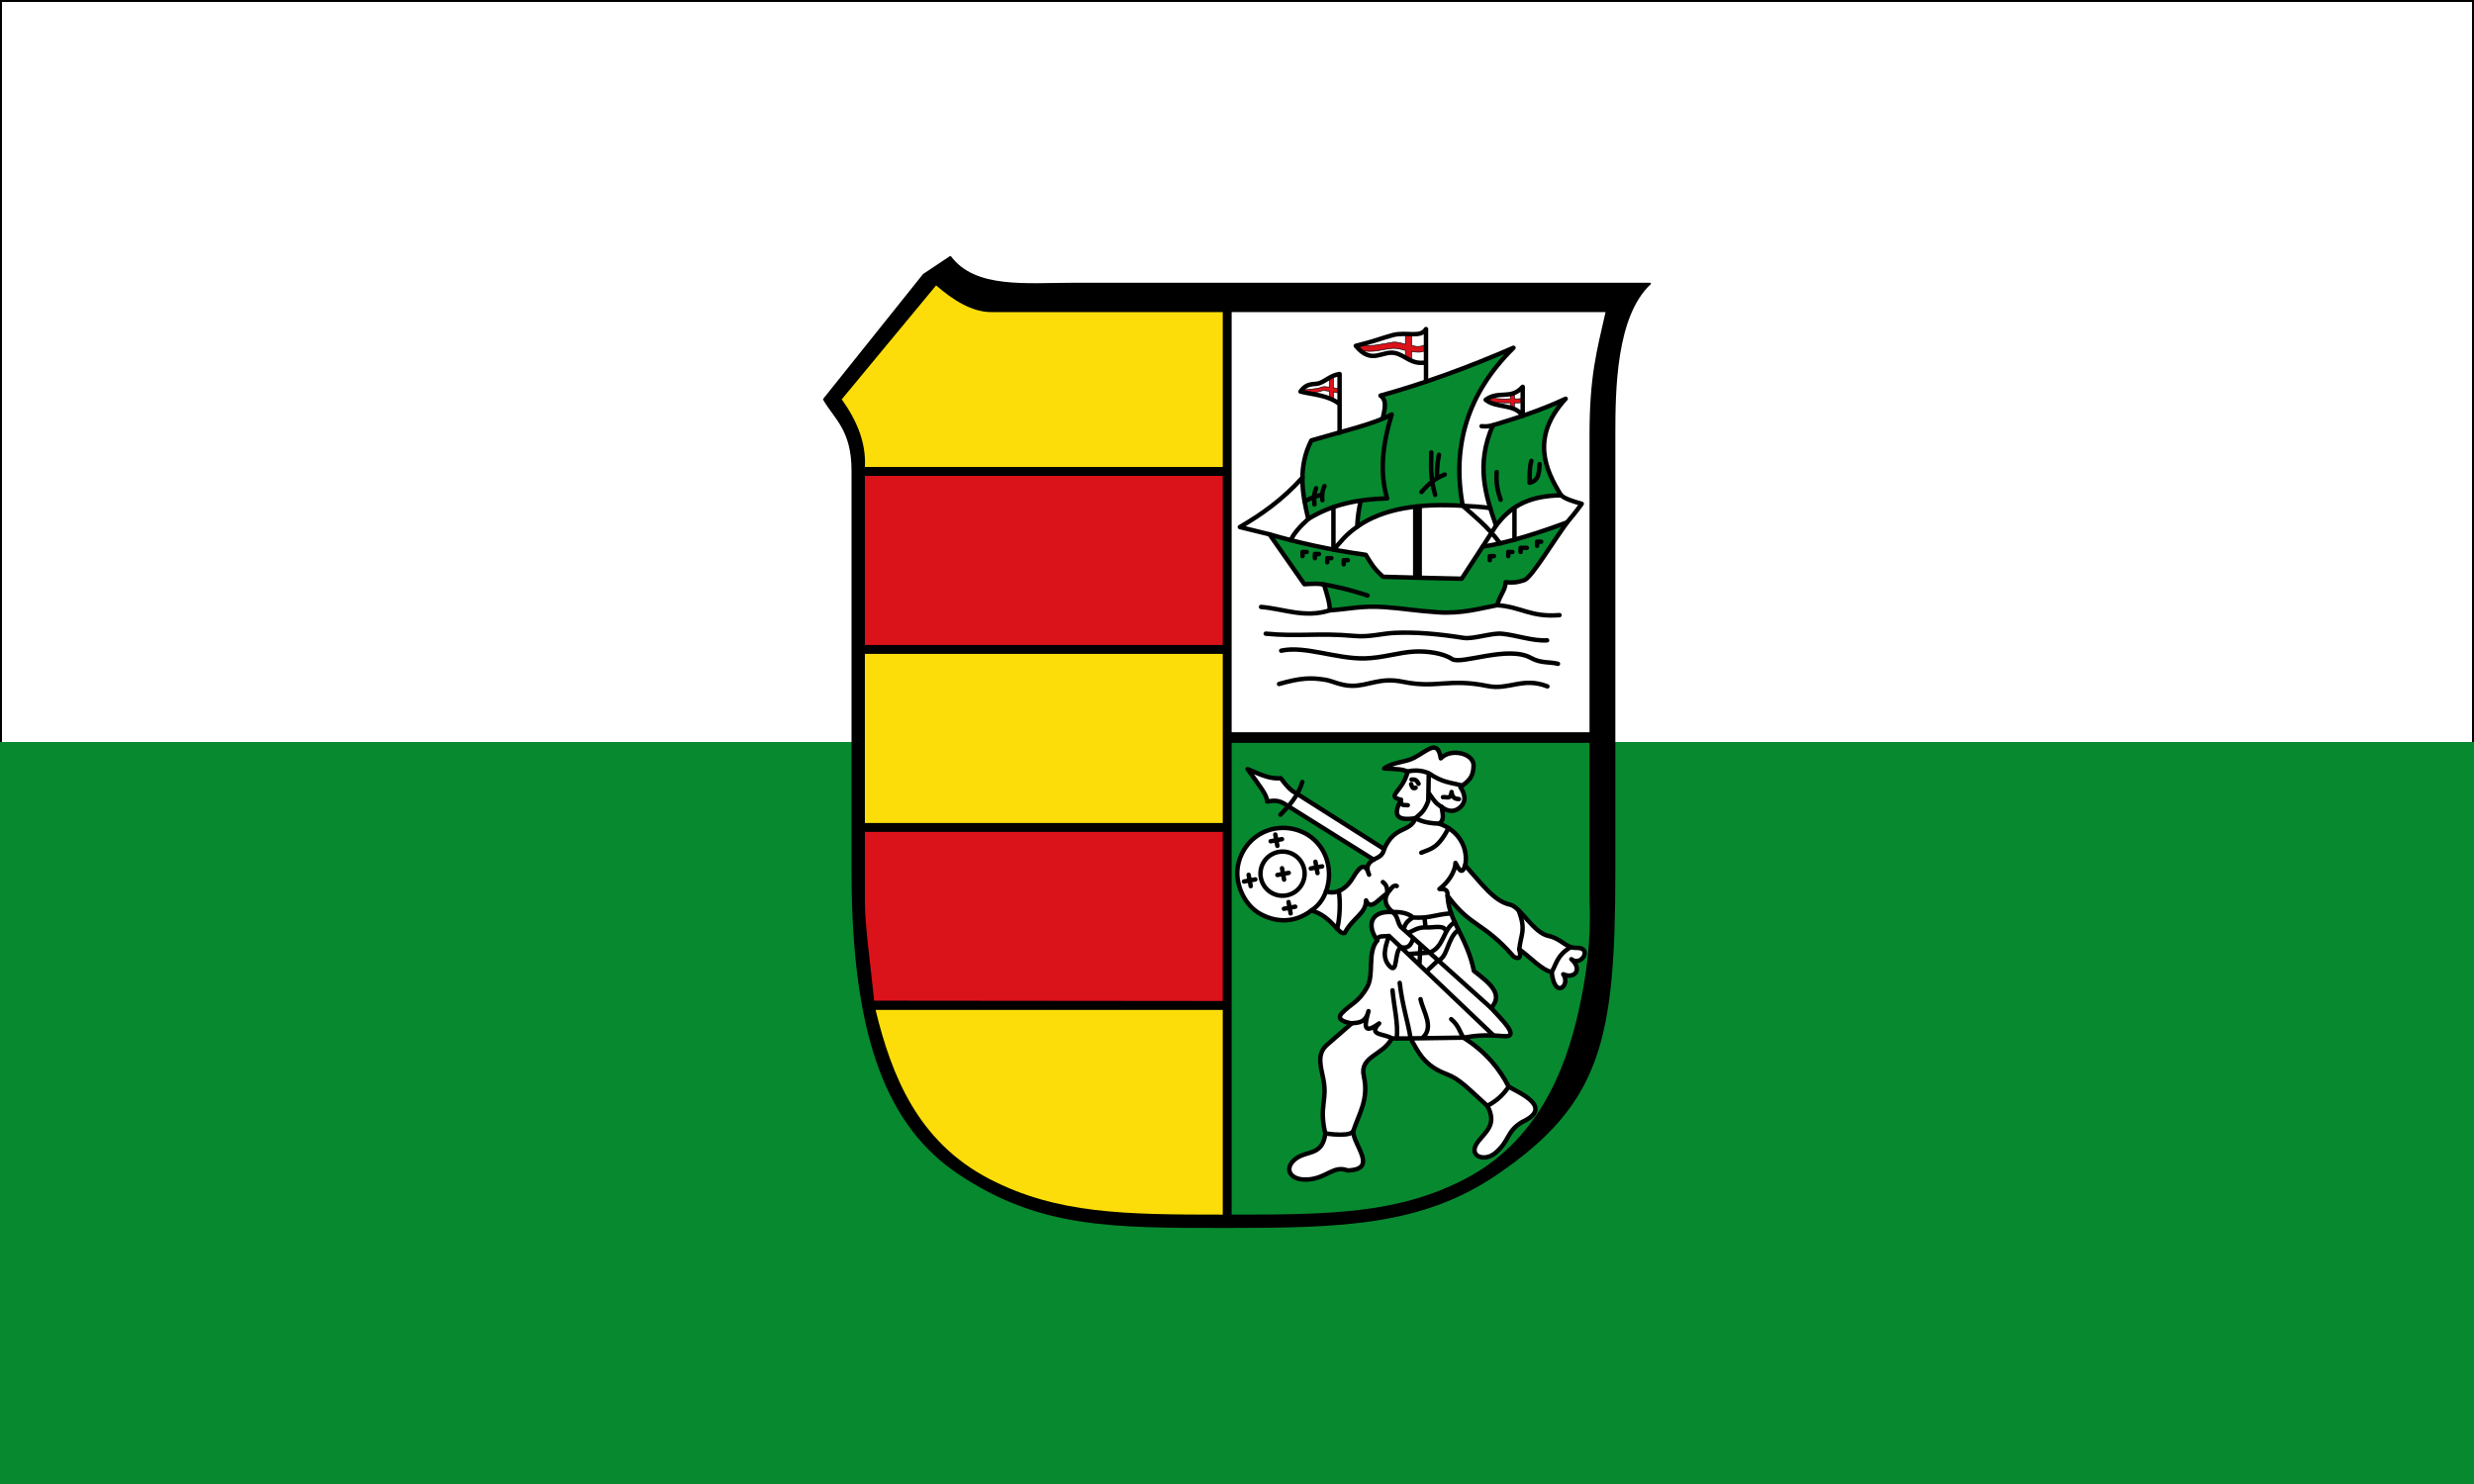
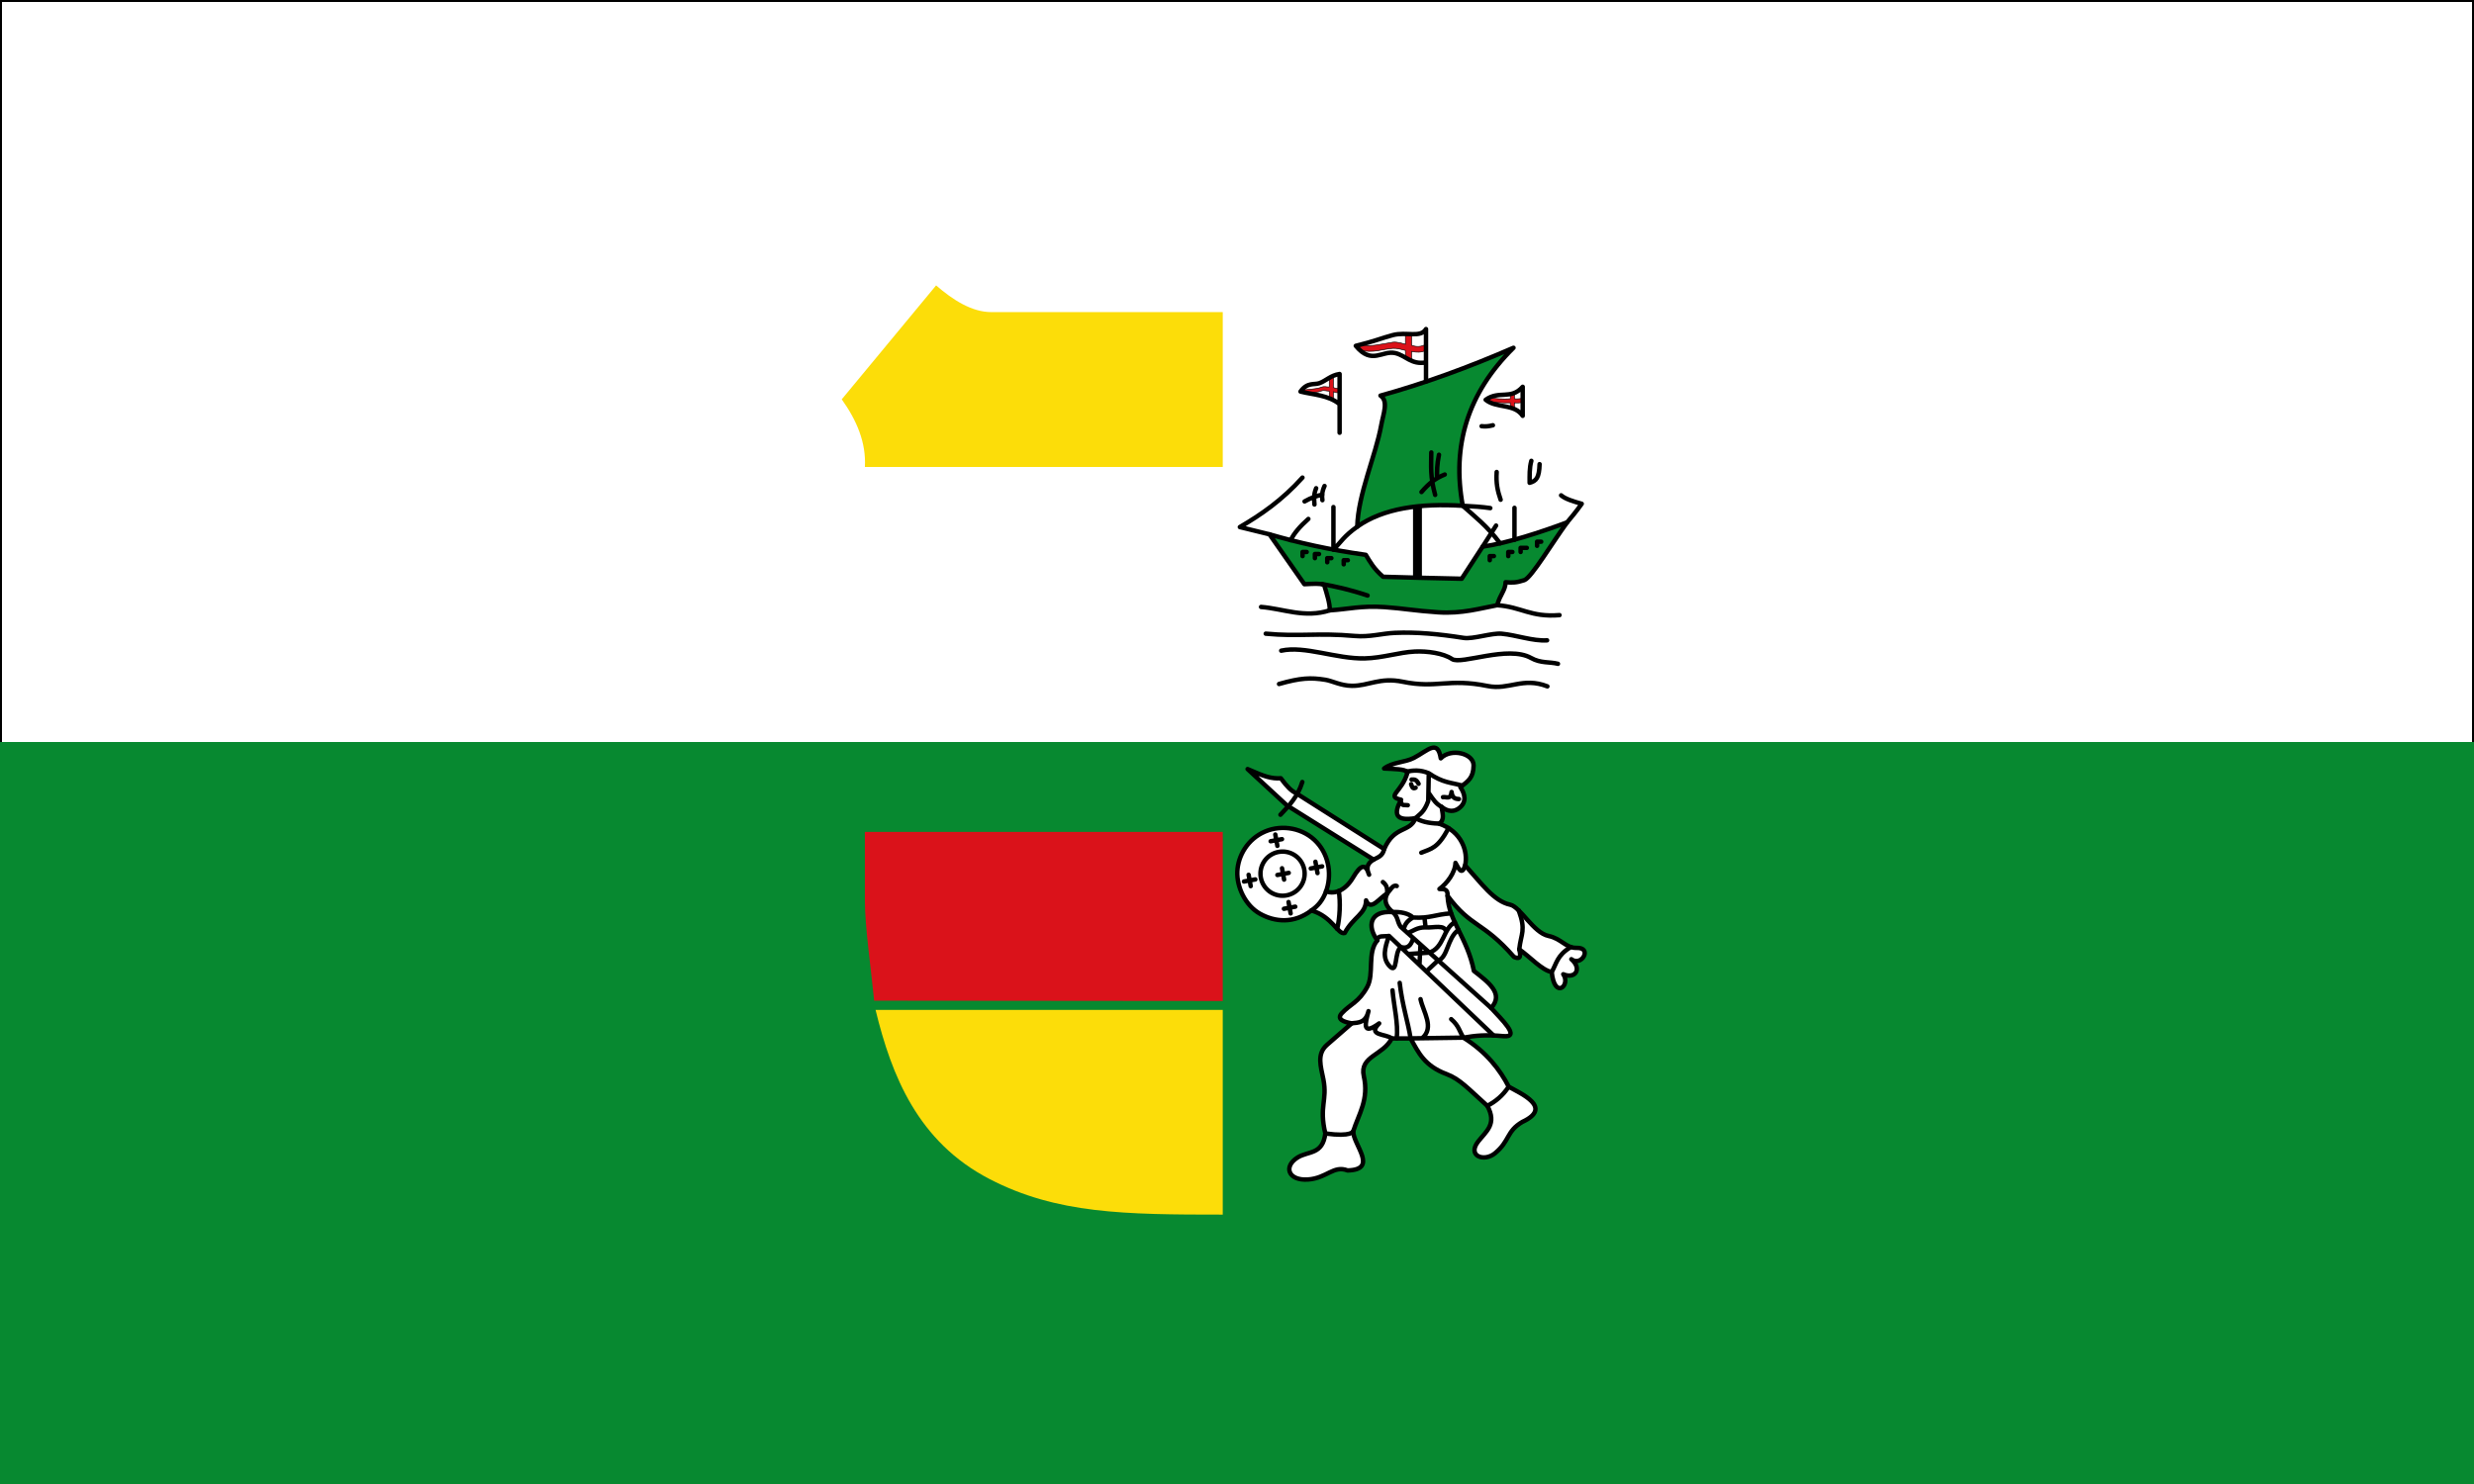
<svg xmlns="http://www.w3.org/2000/svg" width="500" height="300">
  <rect width="100%" height="100%" fill="#333333" stroke="none" />
  <path d="M500 150v150H0V150" color="#000" fill="#078930" />
  <path d="M499.8 150V.2H.2V150" color="#000" fill="#fff" stroke="#000" stroke-width=".4" />
-   <path d="M186.67 55.538l5.397-3.6c5 6.651 15.3 5.399 25.188 5.399h116.226c-7.061 6.569-7.197 21.591-7.197 30.588v88.165c0 34.186-2.878 46.91-23.748 61.175-15.131 10.342-31.306 10.796-54.695 10.796-23.39 0-37.782 0-53.975-10.796-14.123-9.417-21.59-26.989-21.59-61.175V95.122c0-8.242-3.528-10.53-5.757-14.394z" fill-rule="evenodd" stroke="#000" stroke-width=".36" stroke-linecap="round" stroke-linejoin="round" />
  <path d="M174.795 94.402h72.326V63.095h-46.778c-3.958 0-7.794-2.487-11.155-5.398l-19.07 23.03c3.054 4.276 4.95 8.77 4.677 13.675" fill="#fcdd09" fill-rule="evenodd" />
-   <path d="M174.795 96.201h72.326v34.187h-72.326z" fill="#da121a" fill-rule="evenodd" />
-   <path d="M174.795 132.187h72.326v34.186h-72.326z" fill="#fcdd09" fill-rule="evenodd" />
  <path d="M174.795 168.173h72.326v34.186l-70.455-.065c-.657-6.724-1.87-15.049-1.87-20.087z" fill="#da121a" fill-rule="evenodd" />
  <path d="M176.954 204.158h70.167v41.384c-19.79 0-33.543-.144-47.138-7.197-14.483-7.514-19.79-20.872-23.029-34.187" fill="#fcdd09" fill-rule="evenodd" />
  <path d="M319.088 204.158c1.459-6.69 2.519-13.674 2.159-21.95V150.18H248.92v95.362c19.79 0 33.543-.144 47.138-7.197 14.483-7.514 20.316-21.746 23.029-34.187" fill="#078930" fill-rule="evenodd" />
  <path d="M248.92 63.095h75.565c-1.799 7.916-3.238 12.954-3.238 24.83v60.096H248.92z" fill="#fff" fill-rule="evenodd" />
  <g fill="#078930" fill-rule="evenodd" stroke="#000" stroke-width="2.5" stroke-linecap="round" stroke-linejoin="round">
    <path d="M253.63 159.27c15.901 4.639 33.456 8.657 54.08 11.524 2.393 3.936 4.464 7.807 9.71 12.313 12.182.367 26.05.733 44.12 1.1l11.726-18.02c14.12-1.99 32.712-8.171 47.46-13.635-7.861 10.667-20.08 31.15-24.03 32.445-4.406 1.442-6.73 1.518-10.506 1.161-.154 4.698-3.049 6.723-4.744 12.917-9.431 1.754-19.746 4.857-32.98 3.987-13.248-.871-19.764-2.214-30.25-2.929-13.144-.896-20.497 1.213-30.746 1.82.128-3.777-1.589-9.09-3.181-14.301-2.433-.94-5.725-.604-11.08-.375zM362.13 143.24c-6.238-33.703 2.757-63.3 28.478-88.72-25.17 10.935-50.09 20.06-74.67 26.856 4.613 3.08 1.567 10.23.411 16.647-3.051 16.942-13.03 38.835-13.445 56.947 14.61-10.324 35.16-13.224 59.22-11.731z" transform="matrix(.36 0 0 .36 165.26 50.68)" />
-     <path d="M380.82 154.35c-5.898-17.01-11.507-34.11-1.783-56.32 13.04-3.992 26.09-8.01 40.859-14.896-19.811 21.636-11.388 39.989-2.554 54.24-20.459.254-29.515 7.945-36.521 16.973zM277.12 106.56c17.22-5.112 35.26-9.187 45.12-14.614-5.205 17.17-6.832 32.35-2.594 47.16-15.232.405-30.17 2.874-44.22 11.514-3.637-14.687-5.767-29.374 1.696-44.06z" transform="matrix(.36 0 0 .36 165.26 50.68)" />
  </g>
  <path d="M286.473 102.33v14.44" fill="none" stroke="#000" stroke-width="1.799" />
  <g fill="#da121a" fill-rule="evenodd" stroke="#000" stroke-width=".346">
    <path d="M287.2 76.55v-4.966l2.31-1.501v6.814c1.213.407 2.417.567 3.465.577v2.31c-1.404-.007-2.418-.038-3.465-.577v4.504l-2.31-.808v-4.04c-1.914-.049-2.989-.712-4.577-.051-1.635.681-4.445.746-6.687 1.31l-4.906-1.028.579-.752c3.434-.555 7.993-.478 11.05-1.64 2.01-.763 2.774-.093 4.544-.149zM305.51 52.55c3.03 1.989 12.231-.421 17.494-1.178 2.318-.334 6.93 1.155 6.93 1.155v-5.775h3.465v6.352c2.695 1.022 5.39.947 8.08-.577v3.465c-2.695 1.302-5.39 1.135-8.08.577v5.197l-3.465-1.848v-3.927c-2.384-.582-4.588-1.271-6.93-1.155-5.83.288-11.517 3.088-18.908.779l-1.881-1.934zM388.83 80.25v2.887c-4.553.443-8.548-.227-12.705-.577l-1.155 1.155 2.31 1.155c3.68.23 6.153.729 11.55.577v2.541l2.31 1.039v-3.58c1.614.09 2.594.068 4.62-.231v-2.31c-1.729.227-3.318.43-4.62.231v-3.118z" transform="matrix(.36 0 0 .36 165.26 50.68)" />
  </g>
  <g fill-rule="evenodd" stroke="#000" stroke-width="2.5" stroke-linecap="round" stroke-linejoin="round">
    <path d="M420.73 152.55c2.472-2.963 4.885-5.808 8.186-10.429-4.774-1.326-9.274-2.729-11.578-4.749m-11.183 26.04h-2.31v2.31m-9.24 3.465v-2.31h3.465m-8.08 2.31h-2.31v2.31m-8.08 0h-2.31v2.31m-79.69 0h-2.31v2.31m-9.24-1.155v-2.31h2.31m-9.24 0v-2.31h2.31m-6.93-1.155h-2.31v2.31m36.497 22.14c-10.06-3.377-18.397-5.154-25.533-6.439m126.48 57.45c-13.866-5.406-21.487 2.243-33.588-.203-22.258-4.499-28.364 1.571-47.597-2.39-12.901-2.657-19.2 2.404-28.601 2.28-6.29-.083-10.898-2.749-14.869-3.381-8.243-1.313-13.898-1.083-25.989 2.356m1.219-18.706c13.273-2.916 30.868 4.689 46.867 4.339 10.132-.221 19.14-3.414 28.14-3.842 7.05-.335 16.02.924 20.887 4.203 5.03 3.388 31.442-7.876 44.36-.601 5.49 3.093 10.361 2.049 15.1 3.278m-164.03-16.924c18.78 1.781 29.05-.584 50.02 1.292 8.314.744 15.286-1.445 22.52-1.744 12.233-.505 24.338.6 38.577 2.825 5.278.825 15.716-2.876 21.356-2.345 8.156.767 17.462 4.227 25.461 3.715m6.963-14.158c-16.267 1.311-21.429-4.648-34.967-5.56m-132.57.97c12.761 1.029 24.354 6.442 38.599 1.907m-16.454-122.86c3.869-5.404 7.669-3.657 10.596-4.699 3.707-1.319 6.347-4.431 11.348-5.155v16.924c-6.457-5.167-14.744-5.248-21.944-7.07m31.04-25.669c10.589-2.583 14.891-4.488 20.771-6.03 7.72-2.024 15.557 1.773 18.644-3.397v18.733c-8.28 1.463-11.417-3.936-17.313-5.249-7.29-1.623-13.151 6.815-22.1-4.058m72.909 30.29c7.664-5.489 14.07.288 20.789-7.29v16.297c-4.693-7.01-14.818-4.08-20.789-9.01m-90.46 48.41c-1.483 3.2-1.511 5.671-1.195 7.971m-3.512-6.716c-1.595 3.899-1.079 6.39-.948 9.138m-5.55-1.718c3.917-2.261 6.983-3.104 10.01-3.882m121.93-17.05c-.246 7.64-1.805 9.422-5.588 10.466.014-4.117-.192-8.223.961-12.329m-19.464 6.262c-.437 6.316.518 10.647 2.218 15.58m-34.621-25.26c-1.126 5.481-1.137 9.29-1.075 12.989m-8.733 7.943c4.353-5.05 7.912-7.732 13.06-9.835m-7.558-12.386c-.051 7.99-.67 13.495 2.163 23.823m26.08-38.573c2.046.229 3.815.126 6.339-.518m12.11 46.37v17.943m-17.873 3.851l7.55-11.84m-3.25-9.811c-4.678-.685-9.514-1-15.44-1.299 6.82 6.182 13.366 11 20.968 21.09m-93.59-20.372v23.927c4.222-4.25 5.835-7.551 13.4-12.916m-37.37 7.567c1.776-3.753 5.194-7.741 9.897-11.912m-21.796 8.649l-16.661-4.086c11.882-6.934 23.68-15.04 35.15-27.783m69.36-64.67v10.746m-48.51 12.687v16.05" fill="none" transform="matrix(.36 0 0 .36 165.26 50.68)" />
-     <path d="M241.34 291.1c9.712 4.308 13.242 5.441 18.661 5.156 3.565 4.907 6.06 7.125 8.03 8.05l49.988 31.699c5.789-13.418 14.329-8.989 17.617-17.347-11.351 1.835-12.505-2.279-8.122-10.343-8.809-1.925.669-4.239 3.637-15.52-1.565-1.804-7.829-1.728-13.184-2.02 4.821-3.668 11.725-3.347 16.728-5.958 7.849-4.097 13.343-10.755 15.1.246 5.708-5.923 18.566-2.808 18.413 4.03-.15 6.703-2.609 8.464-7.398 12.17 2.425 3.615 3.904 8.346-.847 11.862-2.514 1.86-5.924 2.239-9.722-.826.458 3.51 1.923 7.423-1.395 9.423 12.702 4.391 16.348 15.628 14.63 23.445 9.337 10.322 16.17 20.18 25.315 22.1 5.566 1.169 13.04 15.759 21.438 17.523 7.493 1.573 9.682 6.895 15.841 6.705 9.04-.278 2.668 10.794-2.987 6.354 6.273 5.439 2.13 11.36-4.536 8.451 4.359 6.16-4.896 14.537-6.478-1.25-5.473-.941-12.144-8.473-18.216-12.709 1.372 5.188-.374 5.388-2.965 4.236-17.669-20.18-23.954-16.286-37.28-34.31.529 14.06 11 23.318 14.776 42.17 8.199 6.439 17 12.817 9.671 20.809 5.585 6.211 16.938 16.735 6.902 15.82-10.08-.919-15.655-.311-22.431.847 12.928 8.06 20.666 18.247 25.396 27.536 6.682 3.854 25.24 11.612 7.625 19.786-9.01 5.293-6.883 10.65-15.353 17.617-6.094 5.01-15.767 1.494-9.371-6.675 4.464-5.703 10.661-9.755 5.092-19.983-10.473-9.393-15.343-15.02-22.876-17.822-12.417-4.613-15.792-12.08-20.19-20.03h-10.591c-4.647 9.47-18.227 9.945-15.674 21.18 2.977 13.1-2.894 21.374-5.931 30.925-.228 7.455 14.464 21.581-3.192 22.03-7.908-3.046-11.622 4.36-22.23 5.084-10.986.75-13.951-7.151-5.931-12.285 6.04-3.864 14.172-1.39 15.674-13.556-3.647-15.318 1.218-18.377-1.074-30.3-1.4-7.283-3.969-14.257 2.067-19.508l13.834-12.04c-4.459-.742-8.723-2.276-5.528-5.713 4.832-5.198 9.465-6.03 14.219-14.715 4.03-7.363-.16-19.431 5.713-26.17-5.864-7.717-4.462-16.898 8.648-15.85-3.355-2.812-5.343-6.02-3.141-10.415-4.076 2-9.205 10.328-11.862 3.813-.082 7.624-7.247 9.415-11.986 18.319-3.777 1.182-6.851-9.186-18.685-12.651-9.882 7.573-20.53 6.5-28.849 1.855-8.319-4.645-13.145-15.07-12.76-23.781.385-8.707 5.724-18.15 15.499-22.365 9.774-4.217 21.831-1.931 29.16 6.05 7.252 7.904 8.257 18.997 5.156 27.5 5.3 1.939 11.09-.882 15.16-7.764 4.174-7.05 6.993-8.25 8.999-1.57-1.401-3.145-1.606-6.12 2.542-8.473l-48.717-30.501c-4.751-3.404-7.807-2.572-11.01-2.118-.146-3.868-4.194-8.566-11.01-18.216z" fill="#fff" transform="matrix(.36 0 0 .36 165.26 50.68)" />
+     <path d="M241.34 291.1c9.712 4.308 13.242 5.441 18.661 5.156 3.565 4.907 6.06 7.125 8.03 8.05l49.988 31.699c5.789-13.418 14.329-8.989 17.617-17.347-11.351 1.835-12.505-2.279-8.122-10.343-8.809-1.925.669-4.239 3.637-15.52-1.565-1.804-7.829-1.728-13.184-2.02 4.821-3.668 11.725-3.347 16.728-5.958 7.849-4.097 13.343-10.755 15.1.246 5.708-5.923 18.566-2.808 18.413 4.03-.15 6.703-2.609 8.464-7.398 12.17 2.425 3.615 3.904 8.346-.847 11.862-2.514 1.86-5.924 2.239-9.722-.826.458 3.51 1.923 7.423-1.395 9.423 12.702 4.391 16.348 15.628 14.63 23.445 9.337 10.322 16.17 20.18 25.315 22.1 5.566 1.169 13.04 15.759 21.438 17.523 7.493 1.573 9.682 6.895 15.841 6.705 9.04-.278 2.668 10.794-2.987 6.354 6.273 5.439 2.13 11.36-4.536 8.451 4.359 6.16-4.896 14.537-6.478-1.25-5.473-.941-12.144-8.473-18.216-12.709 1.372 5.188-.374 5.388-2.965 4.236-17.669-20.18-23.954-16.286-37.28-34.31.529 14.06 11 23.318 14.776 42.17 8.199 6.439 17 12.817 9.671 20.809 5.585 6.211 16.938 16.735 6.902 15.82-10.08-.919-15.655-.311-22.431.847 12.928 8.06 20.666 18.247 25.396 27.536 6.682 3.854 25.24 11.612 7.625 19.786-9.01 5.293-6.883 10.65-15.353 17.617-6.094 5.01-15.767 1.494-9.371-6.675 4.464-5.703 10.661-9.755 5.092-19.983-10.473-9.393-15.343-15.02-22.876-17.822-12.417-4.613-15.792-12.08-20.19-20.03h-10.591c-4.647 9.47-18.227 9.945-15.674 21.18 2.977 13.1-2.894 21.374-5.931 30.925-.228 7.455 14.464 21.581-3.192 22.03-7.908-3.046-11.622 4.36-22.23 5.084-10.986.75-13.951-7.151-5.931-12.285 6.04-3.864 14.172-1.39 15.674-13.556-3.647-15.318 1.218-18.377-1.074-30.3-1.4-7.283-3.969-14.257 2.067-19.508l13.834-12.04c-4.459-.742-8.723-2.276-5.528-5.713 4.832-5.198 9.465-6.03 14.219-14.715 4.03-7.363-.16-19.431 5.713-26.17-5.864-7.717-4.462-16.898 8.648-15.85-3.355-2.812-5.343-6.02-3.141-10.415-4.076 2-9.205 10.328-11.862 3.813-.082 7.624-7.247 9.415-11.986 18.319-3.777 1.182-6.851-9.186-18.685-12.651-9.882 7.573-20.53 6.5-28.849 1.855-8.319-4.645-13.145-15.07-12.76-23.781.385-8.707 5.724-18.15 15.499-22.365 9.774-4.217 21.831-1.931 29.16 6.05 7.252 7.904 8.257 18.997 5.156 27.5 5.3 1.939 11.09-.882 15.16-7.764 4.174-7.05 6.993-8.25 8.999-1.57-1.401-3.145-1.606-6.12 2.542-8.473l-48.717-30.501z" fill="#fff" transform="matrix(.36 0 0 .36 165.26 50.68)" />
    <g fill="none">
      <path d="M264.43 349.39l-6.361 1.171m2.595-3.766l1.171 6.361m-16.16-.101l-6.361 1.171m2.595-3.766l1.171 6.361m40.1-11.09l-6.361 1.171m2.595-3.766l1.171 6.361m-12.493 18.866l-6.361 1.171m2.595-3.766l1.171 6.361m-4.849-41.689l-6.361 1.171m2.595-3.766l1.171 6.361M375.9 480.19c4.513-2.306 8.622-5.62 12.01-10.745m-102.94 26.26c14.977 2.097 15.674-1.271 15.674-1.271m37.768-74.14c1.459 7.086 8.04 15.917.91 21.929m-12.592-31.07c1.441 12.723 4.713 22.02 6.11 31.17l29.675-.424c-2.252-3.453-2.449-6.563-6.879-10.379m-32.95-16.18c.799 8.993 3.264 18.402 2.396 26.978m-25.285-8.473c3.849-.375 7.88-.262 9.409-6.823-1.803 6.856-3.874 14.04 5.991 6.89-6.915 6.954 3.736 5.736 7.05 8.406m19.733-37.873l6.175-5.784c5.7-1.798 5.138-12.623 11.547-17.256m-6.951 1.312c-.351-4.705-7.207-2.314-11.495-2.724-4.891-.088-6.777 2.077-10.153 3.125m.595 11.811l11.528-.761c8.4-2.512 8.01-13.958 14.457-16.986m-19.297 12.574l-.543 10.86m-17.11-15.83c-2.497 6.844-3.799 12.395.15 16.775 5.01 5.559 2.505-7.983 6.599-10.53 3.223 1 5.585-.411 6.812-5m-20.1 1.216c.003-3.043 3.61-1.978 6.538-2.461l58.692 55.887m-56.58-69.28c3.236 3.033 2.271 5.04 4.41 8.216l50.785 45.615m-43.825-50.776c-3.771 2.121-4.768 4.413-5.23 6.738m11.638-6.796l.631 5.599m-18.41-8.596c4.121-.24 8.807.62 11.37 3.055 9.73.577 12.153-1.72 21.379-2.335m-63.07-12.558c1.027 6.159.592 15.279-.889 21.23m-6.258-21.06c-1.694 4.827-4.513 8.304-8.203 10.736m40.12-15.93c2.701 2.15 2.41 4.3 2.414 6.45 1.739-1.82 3.274-5.278 5.375-4.204m68.49 13.73c4.116 11.3 1.294 12.688.269 21.822m28.978-1.303c-7.878 4.671-7.974 9.341-10.762 14.01m-48.593-59.886c-1.806 5.978-3.611 1.903-5.417-1.392-.166 5.515-4.797 11.579-9 14.664 2.422-.018 4.857-.052 4.551 3.827m-20.452-62.66c.565 1.458.784 2.861 2.524 1.971m-2.272-4.581c1.252.098 2.442-.533 3.93 2.381m-9.719 10.642c.364 1.828 2.117 1.141 3.664 1.391m7.589 26.66c5.771-2.33 9.239-2.436 15.326-13.797m-3.153-17.392c1.792-.373 4.338 1.691 4.823-2.905.333 3.411 2.129 3.896 4.133 3.964m-17.14-3.686c2.954 4.415 4.41 6.421 7.383 8.05m-7.175-18.863c7.863 5.456 12.709 5.212 18.572 6.89m-12.792 21.395c-6.358-.158-10.32-1.375-13.205-3.068 2.375-2.369 4.751-3.09 7.126-9.655l.3-15.562c-4.888-2.036-8.808-1.65-12.581-.899m-18.392 49.39c2.395-1.28 5.148-1.964 5.931-5.931m-58.22-19.251c4.77-5.106 9.687-9.991 12.266-18.382" transform="matrix(.36 0 0 .36 165.26 50.68)" />
    </g>
  </g>
  <path d="M259.207 172.154a4.461 4.461 0 1 1 0 8.922 4.461 4.461 0 0 1 0-8.922" fill="none" stroke="#000" stroke-width=".9" stroke-linecap="round" stroke-linejoin="round" />
</svg>